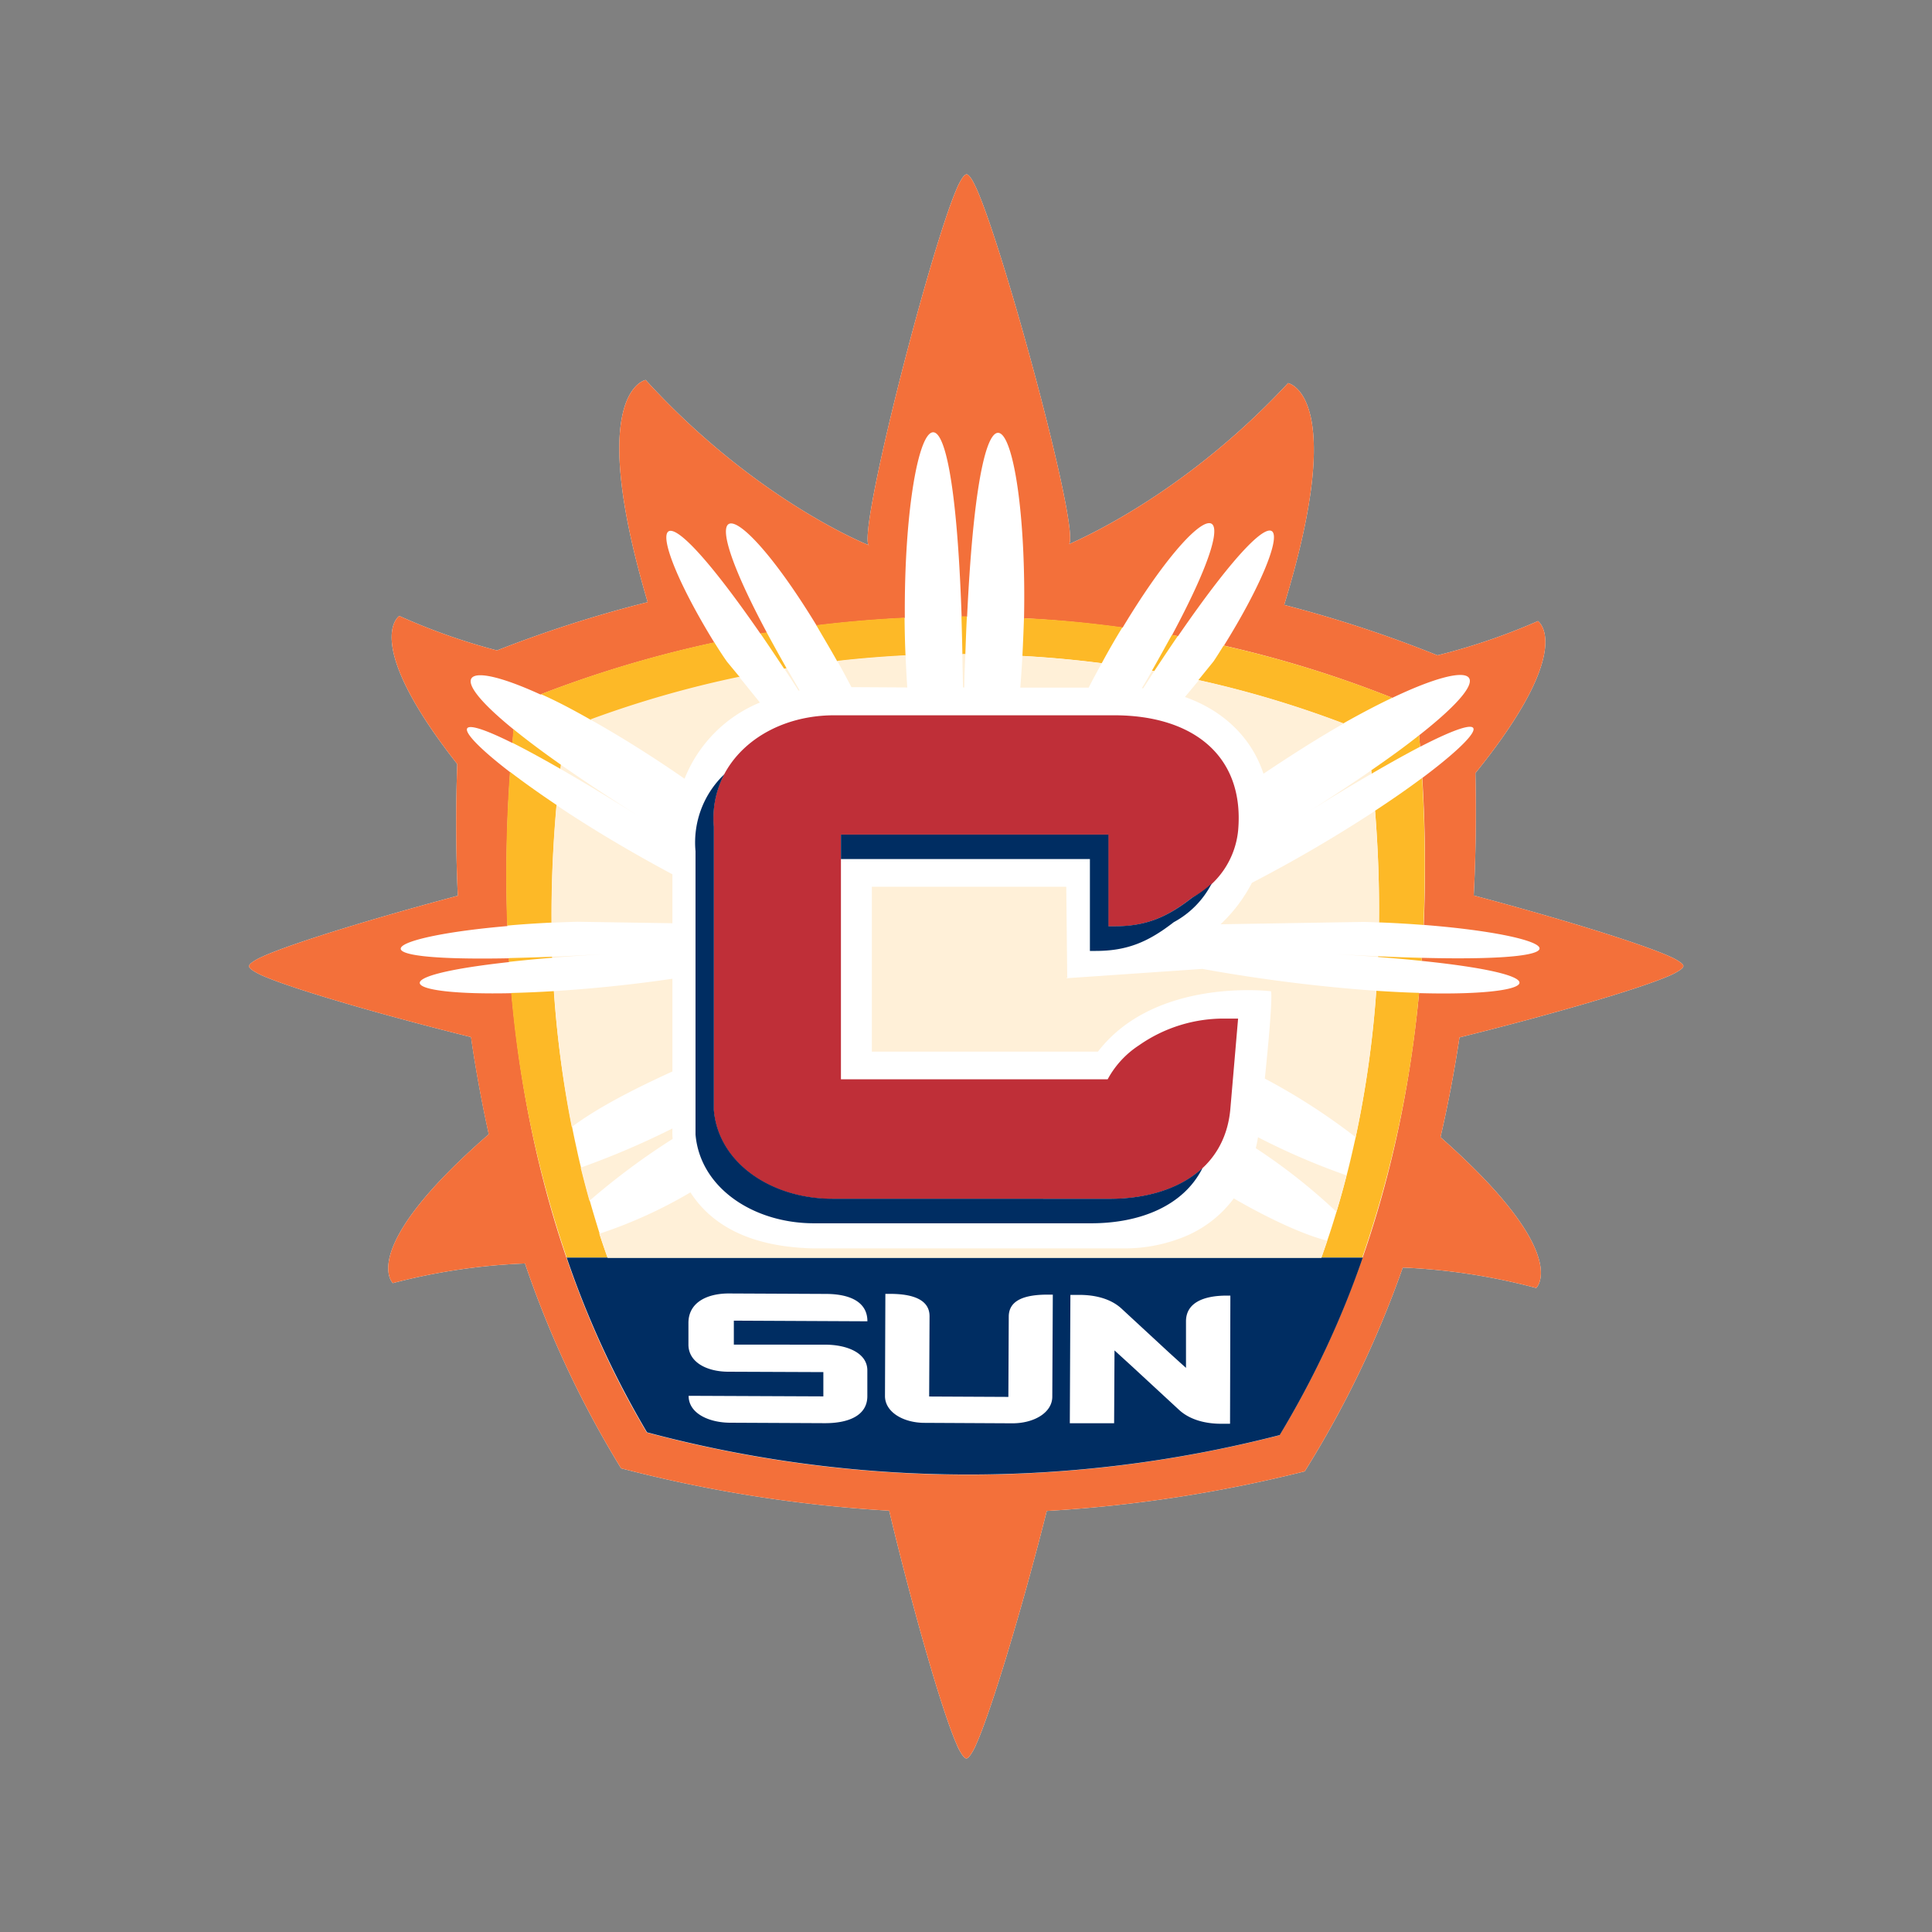
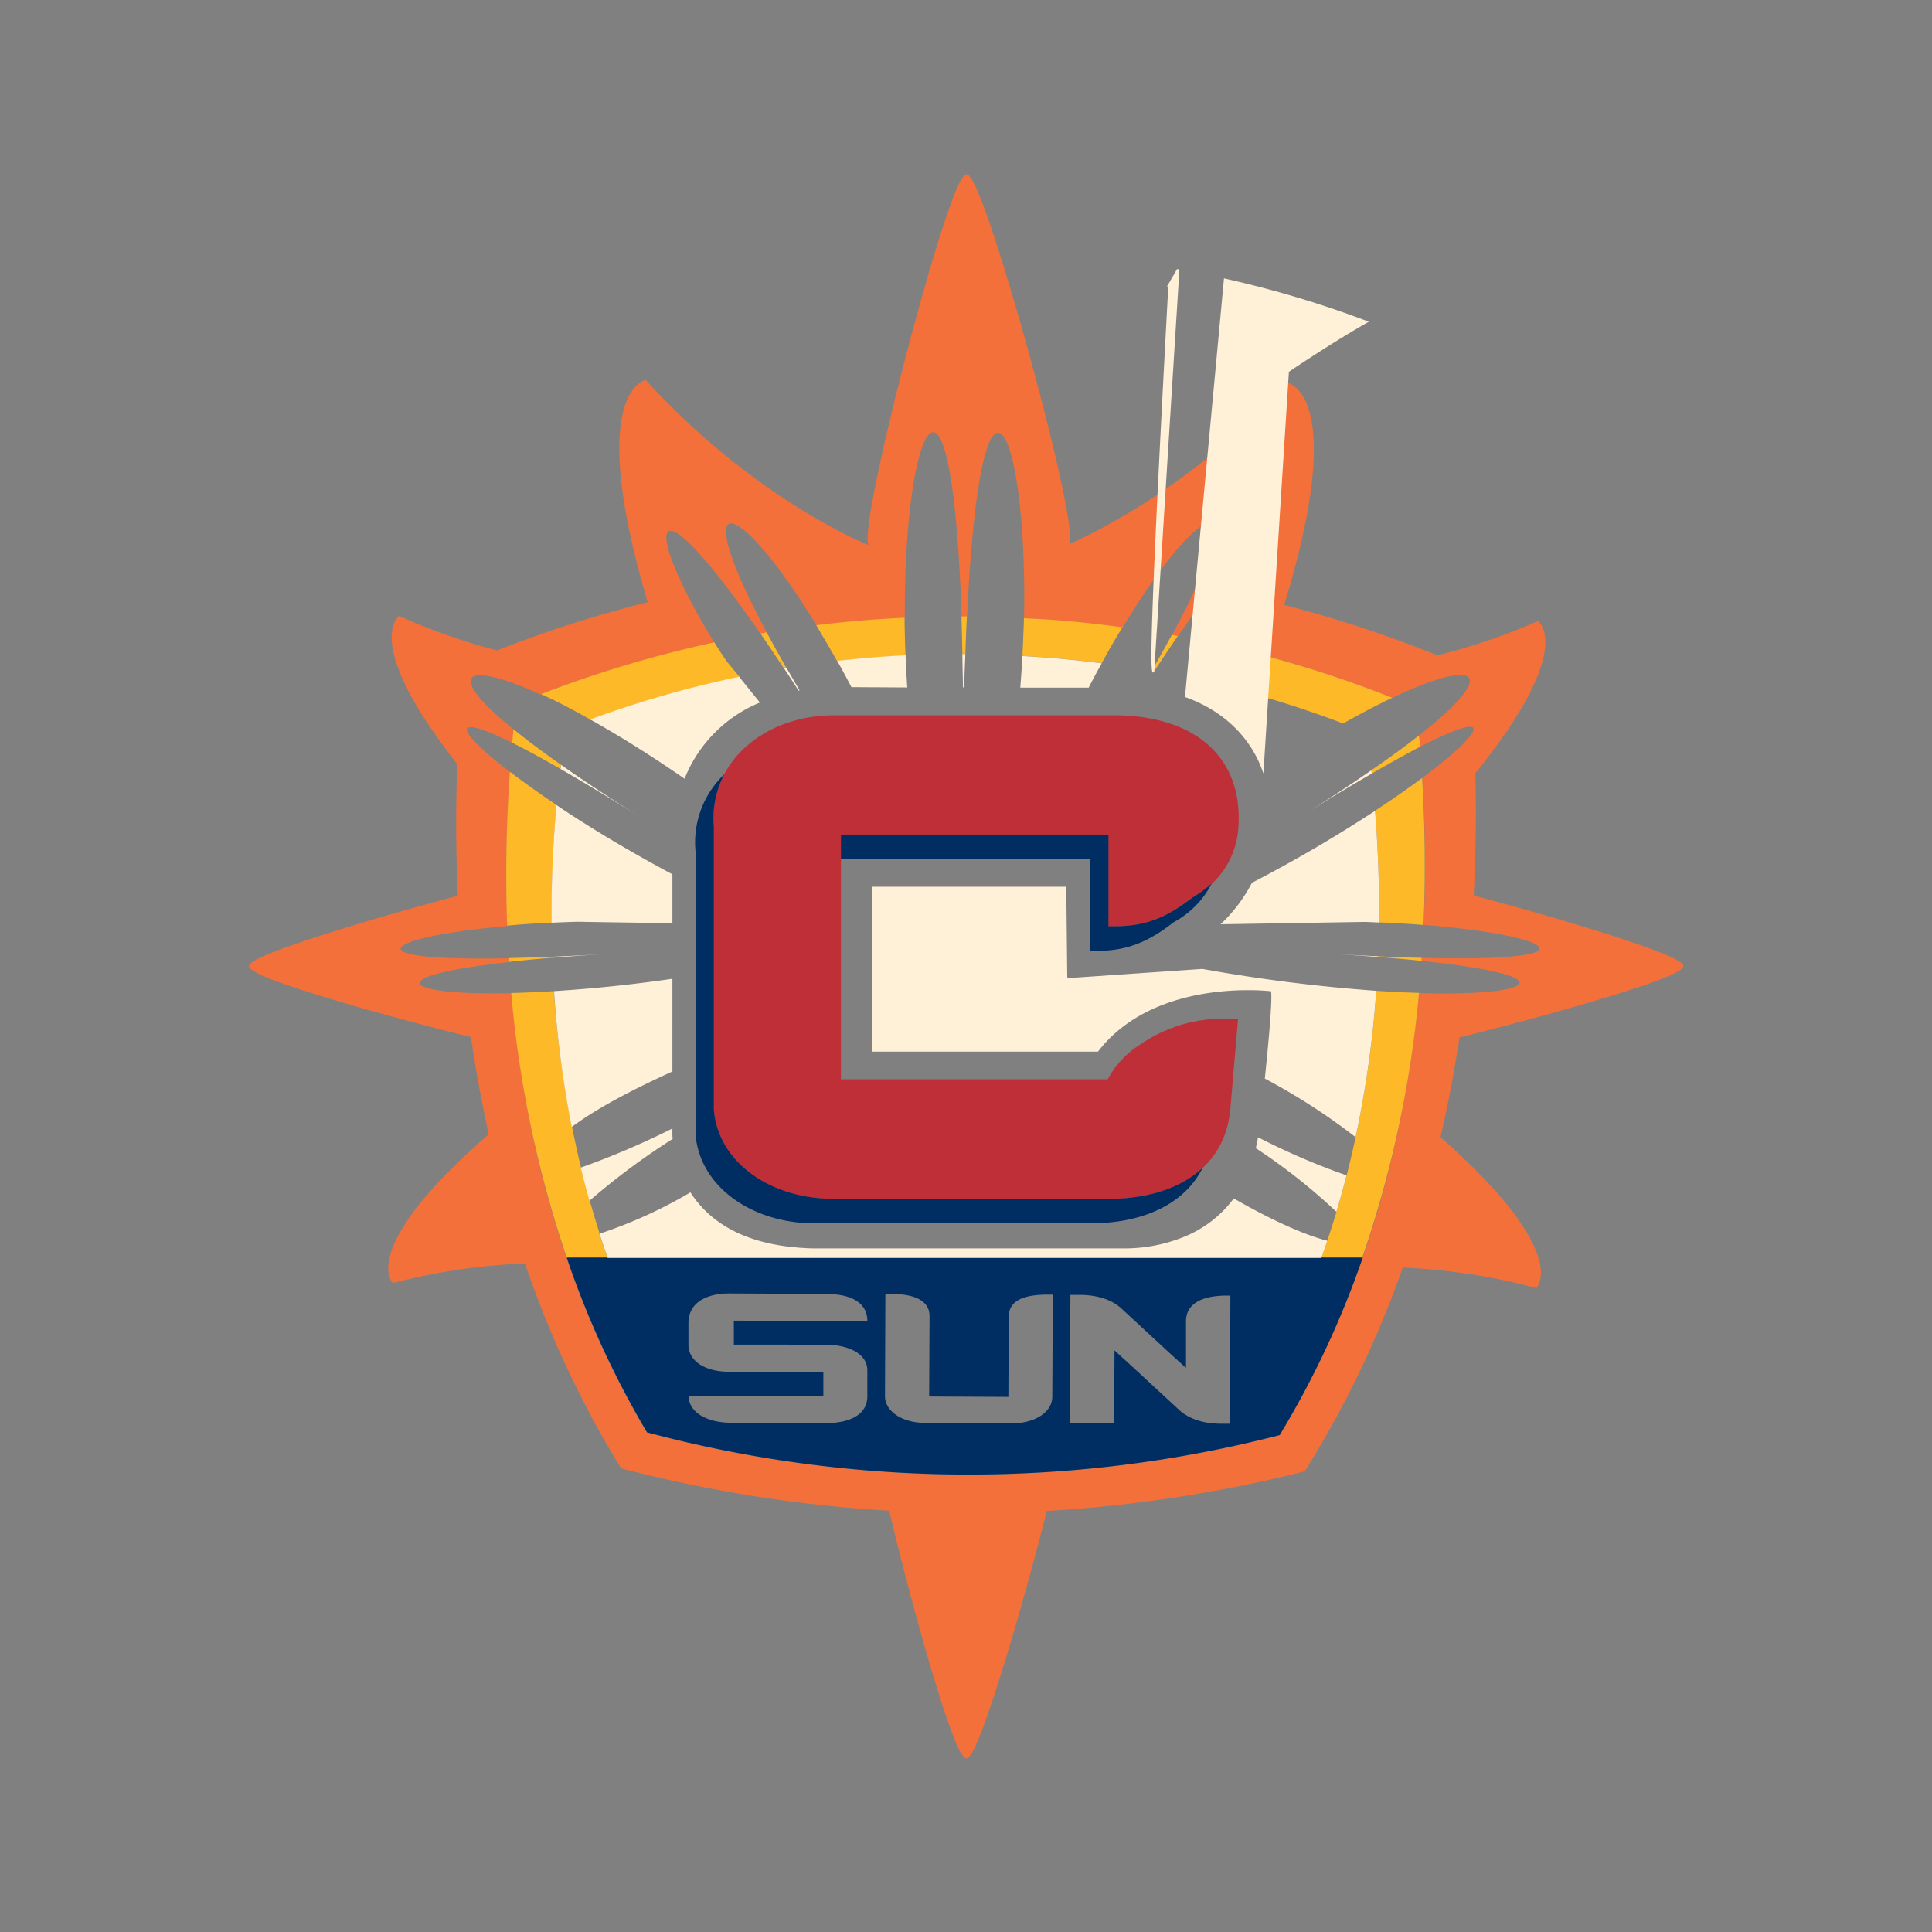
<svg xmlns="http://www.w3.org/2000/svg" viewBox="0 0 300 300">
  <rect x="0" y="0" width="300" height="300" fill="#808080" stroke="none" />
  <defs>
    <style>.cls-1{fill:none;}.cls-2{fill:#fff;}.cls-3{fill:#f3703a;}.cls-4{fill:#fdb927;}.cls-5{fill:#002d62;}.cls-6{fill:#fff0d8;}.cls-7{fill:#bf2f38;}</style>
  </defs>
  <title>connecticut-sun</title>
  <g id="Layer_2" data-name="Layer 2">
    <g id="wizards">
-       <rect class="cls-1" width="300" height="300" />
-       <path class="cls-2" d="M260.68,149.26a8.39,8.39,0,0,0-1.18-.64l-.53-.24h0c-5-2.17-18-6.11-30.13-9.33q.48-9.27.26-19c15.79-19.52,9.71-23.61,9.71-23.61a97.84,97.84,0,0,1-15.6,5.32,193.68,193.68,0,0,0-23.8-7.83c10-32.71.6-34.44.6-34.44-15.29,16.43-30.73,23.56-34,25,1.66-2.27-9.91-45-14.29-55h0s-.09-.22-.24-.52a10.45,10.45,0,0,0-.63-1.18c-.27-.41-.54-.72-.76-.72s-.53.34-.79.77a10.08,10.08,0,0,0-.74,1.46h0c-4.33,10-16.12,56.05-13.45,55.51a.68.68,0,0,1-.14,0l-.17-.2S117.34,77.72,100.26,59c0,0-9.42,1.65.31,34.5A191.8,191.8,0,0,0,77.17,101,96.68,96.68,0,0,1,62,95.64s-6,3.94,9,23q-.37,10.52.09,20.45c-12.1,3.22-25,7.13-30,9.3h0l-.52.24a7.85,7.85,0,0,0-1.18.64c-.4.26-.72.53-.72.76s.34.52.77.78a10.49,10.49,0,0,0,1.46.75h0c5.07,2.19,19.4,6.3,32.24,9.48.75,5.17,1.68,10.2,2.76,15.09C55.34,194,61,199.24,61,199.24a95.88,95.88,0,0,1,20.52-3.05A157.66,157.66,0,0,0,96.44,228a214.37,214.37,0,0,0,41.63,6.58c3.26,13.71,8,30.63,10.46,36.24h0a8.77,8.77,0,0,0,.74,1.46c.27.43.55.77.79.77s.49-.32.75-.72a8.73,8.73,0,0,0,.65-1.18c.13-.31.23-.53.23-.53h0c2.52-5.77,7.46-22.48,10.85-36a215.51,215.51,0,0,0,40.06-6.15,158.51,158.51,0,0,0,15.22-31.64A96.21,96.21,0,0,1,238.54,200s5.72-5.25-14.86-23.42q1.74-7.51,2.95-15.49c12.91-3.19,27.42-7.34,32.53-9.55h0a10.49,10.49,0,0,0,1.46-.75c.42-.26.77-.54.77-.78S261.08,149.52,260.68,149.26ZM165.75,84.53h0Z" />
      <path class="cls-3" d="M260.68,149.26a8.39,8.39,0,0,0-1.18-.64l-.53-.24h0c-5-2.17-18-6.11-30.13-9.33q.48-9.27.26-19c15.79-19.52,9.71-23.61,9.71-23.61a97.84,97.84,0,0,1-15.6,5.32,193.68,193.68,0,0,0-23.8-7.83c10-32.71.6-34.44.6-34.44-15.29,16.43-30.73,23.56-34,25,1.66-2.27-9.91-45-14.29-55h0s-.09-.22-.24-.52a10.45,10.45,0,0,0-.63-1.18c-.27-.41-.54-.72-.76-.72s-.53.34-.79.77a10.08,10.08,0,0,0-.74,1.46h0c-4.33,10-16.12,56.05-13.45,55.51a.68.68,0,0,1-.14,0l-.17-.2S117.34,77.72,100.26,59c0,0-9.42,1.65.31,34.5A191.8,191.8,0,0,0,77.17,101,96.68,96.68,0,0,1,62,95.64s-6,3.94,9,23q-.37,10.52.09,20.45c-12.1,3.22-25,7.13-30,9.3h0l-.53.24a7.85,7.85,0,0,0-1.18.64c-.4.26-.72.53-.72.76s.34.52.77.78a10.49,10.49,0,0,0,1.46.75h0c5.07,2.19,19.4,6.3,32.24,9.48.75,5.17,1.68,10.2,2.76,15.09C55.34,194,61,199.24,61,199.24a95.88,95.88,0,0,1,20.52-3.05A157.66,157.66,0,0,0,96.44,228a214.37,214.37,0,0,0,41.63,6.58c3.26,13.71,8,30.63,10.46,36.24h0a10.65,10.65,0,0,0,.74,1.46c.27.43.55.77.79.77s.49-.32.75-.72a8.73,8.73,0,0,0,.65-1.18c.13-.31.23-.53.23-.53h0c2.52-5.77,7.46-22.48,10.85-36a215.51,215.51,0,0,0,40.06-6.15,158.51,158.51,0,0,0,15.22-31.64A96.21,96.21,0,0,1,238.54,200s5.72-5.25-14.86-23.42q1.74-7.51,2.95-15.49c12.91-3.19,27.42-7.34,32.53-9.55h0a10.49,10.49,0,0,0,1.46-.75c.42-.26.77-.54.77-.78S261.08,149.52,260.68,149.26ZM165.75,84.53h0Zm55,64.2,0,.48c22.51,2.32,18,5.52-.4,5-2.55,26.75-10.27,49.93-21.68,68.66a193.53,193.53,0,0,1-98.24-.43c-11.15-18.68-18.64-41.71-21-68.22-16.92.38-20.83-2.58-.38-4.83,0-.2,0-.4,0-.59-25.47.5-19.1-3.39-.26-5a223.81,223.81,0,0,1,.43-23.89c-8.28-6.36-9.75-9.57.36-4.53.07-.7.13-1.39.19-2.1-11.16-9.07-7.37-10.71,4.15-5.44a179,179,0,0,1,27-8.06c-11.06-18-10.7-27.19,7.16-1.38l1-.16c-12.66-23.68-4.48-21.17,7.72-1.11q6.83-.84,13.7-1.17c-.21-29.8,7.27-46.14,8.82-.21h.85c2.17-45.83,9.44-29.47,8.84.26,5.12.26,10.23.76,15.31,1.45C186.67,76.93,195,74.35,182,98.61l.92.17c18.31-26.6,18.58-16.94,7.13,1.47a175.81,175.81,0,0,1,26.15,8.11c12.85-6.13,17.18-4.41,4.17,5.81,0,.61.1,1.2.14,1.79,12-6.18,10-2.39.34,4.84a218.43,218.43,0,0,1,.23,22.82C241.36,145.21,248.61,149.43,220.77,148.73Z" />
      <path class="cls-4" d="M87.1,118.75c-2.95-2.07-5.39-3.91-7.37-5.52-.06.71-.12,1.4-.19,2.1,2,1,4.5,2.36,7.49,4.07C87.05,119.19,87.07,119,87.1,118.75Zm6,72.77h0l0,0q-.78-2.48-1.5-5v0h0q-.72-2.55-1.36-5.15v0c-.26-1-.5-2.07-.72-3.11h0c-.24-1.06-.46-2.12-.67-3.18h0A163.56,163.56,0,0,1,86,153.9c-2.38.15-4.59.24-6.62.29A174.67,174.67,0,0,0,88,195.28h6.33C93.88,194,93.45,192.78,93.05,191.52ZM88,195.28c.3.86.6,1.71.91,2.57-.3-.85-.58-1.72-.87-2.57Zm23-95.55a179,179,0,0,0-27,8.06c2.29,1,4.9,2.37,7.76,4a163.08,163.08,0,0,1,23.12-6.63l-2-2.42C112.14,101.69,111.51,100.7,110.91,99.73ZM85.75,148.56c-2.46.1-4.7.16-6.74.21,0,.19,0,.39,0,.59,2-.22,4.25-.44,6.74-.64C85.76,148.66,85.76,148.61,85.75,148.56ZM86.43,125c-2.78-1.86-5.22-3.61-7.25-5.16a223.81,223.81,0,0,0-.43,23.89c2.16-.2,4.46-.35,6.91-.47Q85.6,134.37,86.43,125Zm129.74-16.66A175.81,175.81,0,0,0,190,100.25c-.5.8-1,1.62-1.57,2.46l-2.35,2.9a161.92,161.92,0,0,1,22.49,6.73C211.35,110.77,213.89,109.44,216.17,108.36Zm-37.31-4.2.37.07q1.94-2.94,3.66-5.45l-.92-.17C181,100.33,180,102.18,178.86,104.16Zm34.12,16c2.94-1.71,5.43-3.09,7.5-4.17,0-.59-.09-1.18-.14-1.79-2,1.61-4.5,3.42-7.42,5.44Zm-63.54-18.55h.46c.07-2.06.14-4,.24-5.88h-.85Q149.38,98.48,149.44,101.58Zm-31.37-3.23q1.73,2.52,3.68,5.47l.39-.06c-1.14-2-2.16-3.86-3.09-5.57Zm40.69,3.49q6.18.34,12.32,1.13,1.62-3,3.21-5.57C169.21,96.71,164.1,96.21,159,96,158.94,97.86,158.86,99.82,158.76,101.84Zm-32-4.76c1,1.73,2.13,3.6,3.24,5.59q5.28-.6,10.61-.87c-.09-2-.13-4-.15-5.89Q133.6,96.24,126.77,97.08Zm94.05,23.72c-2.08,1.56-4.54,3.27-7.29,5.08q.71,8.87.61,17.34c2.43.09,4.75.23,6.91.4A218.43,218.43,0,0,0,220.82,120.8ZM214,148.6c2.47.2,4.72.39,6.75.61l0-.48q-3.09-.07-6.78-.24Zm-.29,5.25a163.07,163.07,0,0,1-3.2,22.73h0c-.07.32-.14.61-.21.92q-1.2,5.46-2.77,10.67h0c-.46,1.5-.92,3-1.42,4.43h0c-.3.9-.61,1.78-.92,2.67h6.34a174.76,174.76,0,0,0,8.82-41.1C218.29,154.12,216.07,154,213.7,153.85Zm-2.14,41.43h0c-.34,1-.67,2-1,2.94C210.85,197.25,211.22,196.26,211.56,195.28Z" />
      <path class="cls-5" d="M88,195.28a144.41,144.41,0,0,0,12.47,27.13,193.53,193.53,0,0,0,98.24.43,143.75,143.75,0,0,0,12.9-27.56Zm40.14,13.52c3.3,0,6.55,1.24,6.54,4l0,4c0,2.87-2.68,4.2-6.61,4.19l-14.65-.07c-3.3,0-6.5-1.43-6.49-4.18l20.92.09,0-3.77L113.11,213c-3.3,0-6.23-1.44-6.21-4.25v-3.32c0-3.26,3-4.59,6.3-4.58l15,.07c3.89,0,6.5,1.31,6.49,4.25l-20.74-.1,0,3.72Zm35.26,8.07c0,2.5-2.86,4.15-6.21,4.14l-13.6-.07c-3.34,0-6.18-1.68-6.17-4.18l.06-15.85h.73c3.57,0,6.14.92,6.13,3.48l-.06,12.46,12.3.06.06-12.46c0-2.62,2.58-3.44,6.16-3.42h.68ZM191,221.08h-1.41c-1.4,0-4.38-.21-6.49-2.14l-7.29-6.74-2.75-2.51L173,221l-6.88,0,.09-19.93h1.41c1.49,0,4.47.22,6.54,2.14l7.3,6.75s1.61,1.47,2.7,2.44l0-7.22c0-2.82,2.6-4,6.35-4h.54Z" />
-       <path class="cls-6" d="M140.88,106.75c-.11-1.68-.2-3.33-.26-5q-5.33.27-10.61.87c.73,1.31,1.46,2.66,2.2,4.08Zm8.86,0c0-1.8.1-3.52.16-5.18h-.46c0,1.66.07,3.37.09,5.17Zm33.88,85.4h0a24.59,24.59,0,0,1-9,1.7h-.14c-.77,0-1.24,0-1.24,0H127.17c-.88,0-1.71,0-2.51-.08h0c-.47,0-.92-.07-1.35-.1h0c-5.51-.53-9.41-2.17-12.17-4.27h0a16.36,16.36,0,0,1-3.93-4.25,72.59,72.59,0,0,1-14.12,6.42c.4,1.26.83,2.51,1.27,3.76H205.18c.31-.89.62-1.77.92-2.67-3.3-.83-8.44-3.06-14.52-6.57A18.06,18.06,0,0,1,183.62,192.15ZM171.08,103q-6.15-.8-12.32-1.13c-.09,1.61-.2,3.25-.33,4.91h10.62C169.73,105.44,170.4,104.19,171.08,103Zm18.48,40.52,22-.36c.87,0,1.73.05,2.57.09q.09-8.47-.61-17.34a218.72,218.72,0,0,1-19.12,11.17A23.89,23.89,0,0,1,189.56,143.49ZM213,120.13l-.06-.52c-3.18,2.2-6.91,4.66-11.24,7.37C206,124.26,209.76,122,213,120.13Zm-3.89,62.38c.43-1.64.83-3.32,1.2-5-.37,1.69-.78,3.36-1.2,5Zm-29.86-78.28-.37-.07c-.5.88-1,1.77-1.57,2.7l.21,0C178.09,106,178.66,105.09,179.23,104.23Zm17,15.88c4.47-3,8.64-5.63,12.41-7.77a161.92,161.92,0,0,0-22.49-6.73L184,108.23C190.09,110.38,194.38,114.66,196.18,120.11ZM165.59,151.9l.2-.2h-.07l-.15-14H135.38V163.3h35.11c8.89-11.6,26.85-9.38,26.85-9.38s.47,0-.94,13.56a97.45,97.45,0,0,1,14.1,9.1,163.07,163.07,0,0,0,3.2-22.73,253.43,253.43,0,0,1-27-3.4Zm-79.84-3.34c0,.05,0,.1,0,.16,2.61-.21,5.47-.41,8.64-.6C91.27,148.3,88.39,148.45,85.75,148.56Zm18.66-5.2v-7.6c-6.83-3.65-13-7.37-18-10.74q-.84,9.35-.77,18.26,1.95-.09,4-.15Zm0,8.62c-6.83,1-13,1.58-18.38,1.92A163.56,163.56,0,0,0,88.78,175c3.77-2.82,9.13-5.66,15.63-8.62ZM214,148.6v-.11q-3.31-.15-7.15-.37C209.41,148.27,211.78,148.43,214,148.6Zm-89.84-41.4-2-3.44-.39.06c.73,1.09,1.47,2.23,2.23,3.42ZM87.1,118.75c0,.22,0,.44-.07.65,3.48,2,7.64,4.51,12.54,7.58C94.68,123.91,90.55,121.17,87.1,118.75Zm17.31,56.78v-.3a126,126,0,0,1-14.24,6.08q.64,2.59,1.36,5.15a108,108,0,0,1,12.92-9.61A10.09,10.09,0,0,1,104.41,175.53ZM195,178.29a90.66,90.66,0,0,1,12.52,9.88q.84-2.79,1.57-5.66a107.89,107.89,0,0,1-13.75-5.92C195.25,177.18,195.13,177.74,195,178.29Zm-77-69.2-3.23-4a163.08,163.08,0,0,0-23.12,6.63c4.36,2.44,9.32,5.51,14.65,9.2A21.29,21.29,0,0,1,118,109.09Z" />
+       <path class="cls-6" d="M140.88,106.75c-.11-1.68-.2-3.33-.26-5q-5.33.27-10.61.87c.73,1.31,1.46,2.66,2.2,4.08Zm8.86,0c0-1.8.1-3.52.16-5.18h-.46c0,1.66.07,3.37.09,5.17Zm33.88,85.4h0a24.59,24.59,0,0,1-9,1.7h-.14c-.77,0-1.24,0-1.24,0H127.17c-.88,0-1.71,0-2.51-.08h0c-.47,0-.92-.07-1.35-.1h0c-5.51-.53-9.41-2.17-12.17-4.27h0a16.36,16.36,0,0,1-3.93-4.25,72.59,72.59,0,0,1-14.12,6.42c.4,1.26.83,2.51,1.27,3.76H205.18c.31-.89.62-1.77.92-2.67-3.3-.83-8.44-3.06-14.52-6.57A18.06,18.06,0,0,1,183.62,192.15ZM171.08,103q-6.15-.8-12.32-1.13c-.09,1.61-.2,3.25-.33,4.91h10.62C169.73,105.44,170.4,104.19,171.08,103Zm18.48,40.52,22-.36c.87,0,1.73.05,2.57.09q.09-8.47-.61-17.34a218.72,218.72,0,0,1-19.12,11.17A23.89,23.89,0,0,1,189.56,143.49ZM213,120.13l-.06-.52c-3.18,2.2-6.91,4.66-11.24,7.37C206,124.26,209.76,122,213,120.13Zc.43-1.64.83-3.32,1.2-5-.37,1.69-.78,3.36-1.2,5Zm-29.86-78.28-.37-.07c-.5.88-1,1.77-1.57,2.7l.21,0C178.09,106,178.66,105.09,179.23,104.23Zm17,15.88c4.47-3,8.64-5.63,12.41-7.77a161.92,161.92,0,0,0-22.49-6.73L184,108.23C190.09,110.38,194.38,114.66,196.18,120.11ZM165.59,151.9l.2-.2h-.07l-.15-14H135.38V163.3h35.11c8.89-11.6,26.85-9.38,26.85-9.38s.47,0-.94,13.56a97.45,97.45,0,0,1,14.1,9.1,163.07,163.07,0,0,0,3.2-22.73,253.43,253.43,0,0,1-27-3.4Zm-79.84-3.34c0,.05,0,.1,0,.16,2.61-.21,5.47-.41,8.64-.6C91.27,148.3,88.39,148.45,85.75,148.56Zm18.66-5.2v-7.6c-6.83-3.65-13-7.37-18-10.74q-.84,9.35-.77,18.26,1.95-.09,4-.15Zm0,8.62c-6.83,1-13,1.58-18.38,1.92A163.56,163.56,0,0,0,88.78,175c3.77-2.82,9.13-5.66,15.63-8.62ZM214,148.6v-.11q-3.31-.15-7.15-.37C209.41,148.27,211.78,148.43,214,148.6Zm-89.84-41.4-2-3.44-.39.06c.73,1.09,1.47,2.23,2.23,3.42ZM87.1,118.75c0,.22,0,.44-.07.65,3.48,2,7.64,4.51,12.54,7.58C94.68,123.91,90.55,121.17,87.1,118.75Zm17.31,56.78v-.3a126,126,0,0,1-14.24,6.08q.64,2.59,1.36,5.15a108,108,0,0,1,12.92-9.61A10.09,10.09,0,0,1,104.41,175.53ZM195,178.29a90.66,90.66,0,0,1,12.52,9.88q.84-2.79,1.57-5.66a107.89,107.89,0,0,1-13.75-5.92C195.25,177.18,195.13,177.74,195,178.29Zm-77-69.2-3.23-4a163.08,163.08,0,0,0-23.12,6.63c4.36,2.44,9.32,5.51,14.65,9.2A21.29,21.29,0,0,1,118,109.09Z" />
      <path class="cls-7" d="M185.12,139.39c-3.85,3-7.1,4.46-12.12,4.46h-.91V129.59H130.58v38H172a14.53,14.53,0,0,1,4.87-5.28,22.91,22.91,0,0,1,13.62-4.14h1.76l-1.2,14c-.84,9.63-9.11,14-18.79,14H129.22c-9.3,0-17.67-5.42-18.39-13.77l0-44c-.85-9.88,7.71-17.33,18.71-17.33H173c12.34,0,20.26,6.37,19.26,17.85A13.13,13.13,0,0,1,185.12,139.39Z" />
      <path class="cls-5" d="M169.24,147.66h.91c5,0,8.26-1.48,12.12-4.47a14.13,14.13,0,0,0,5.88-6,16.91,16.91,0,0,1-3,2.18c-3.85,3-7.1,4.46-12.12,4.46h-.91V129.59H130.58v3.8h38.66Zm-40,38.48c-9.3,0-17.67-5.42-18.39-13.77l0-44a14.61,14.61,0,0,1,1.62-8.14A14.63,14.63,0,0,0,108,132.18l0,44c.73,8.35,9.09,13.77,18.38,13.77h43.06c7.63,0,14.37-2.73,17.29-8.59-3.49,3.24-8.71,4.79-14.44,4.79Z" />
    </g>
  </g>
</svg>